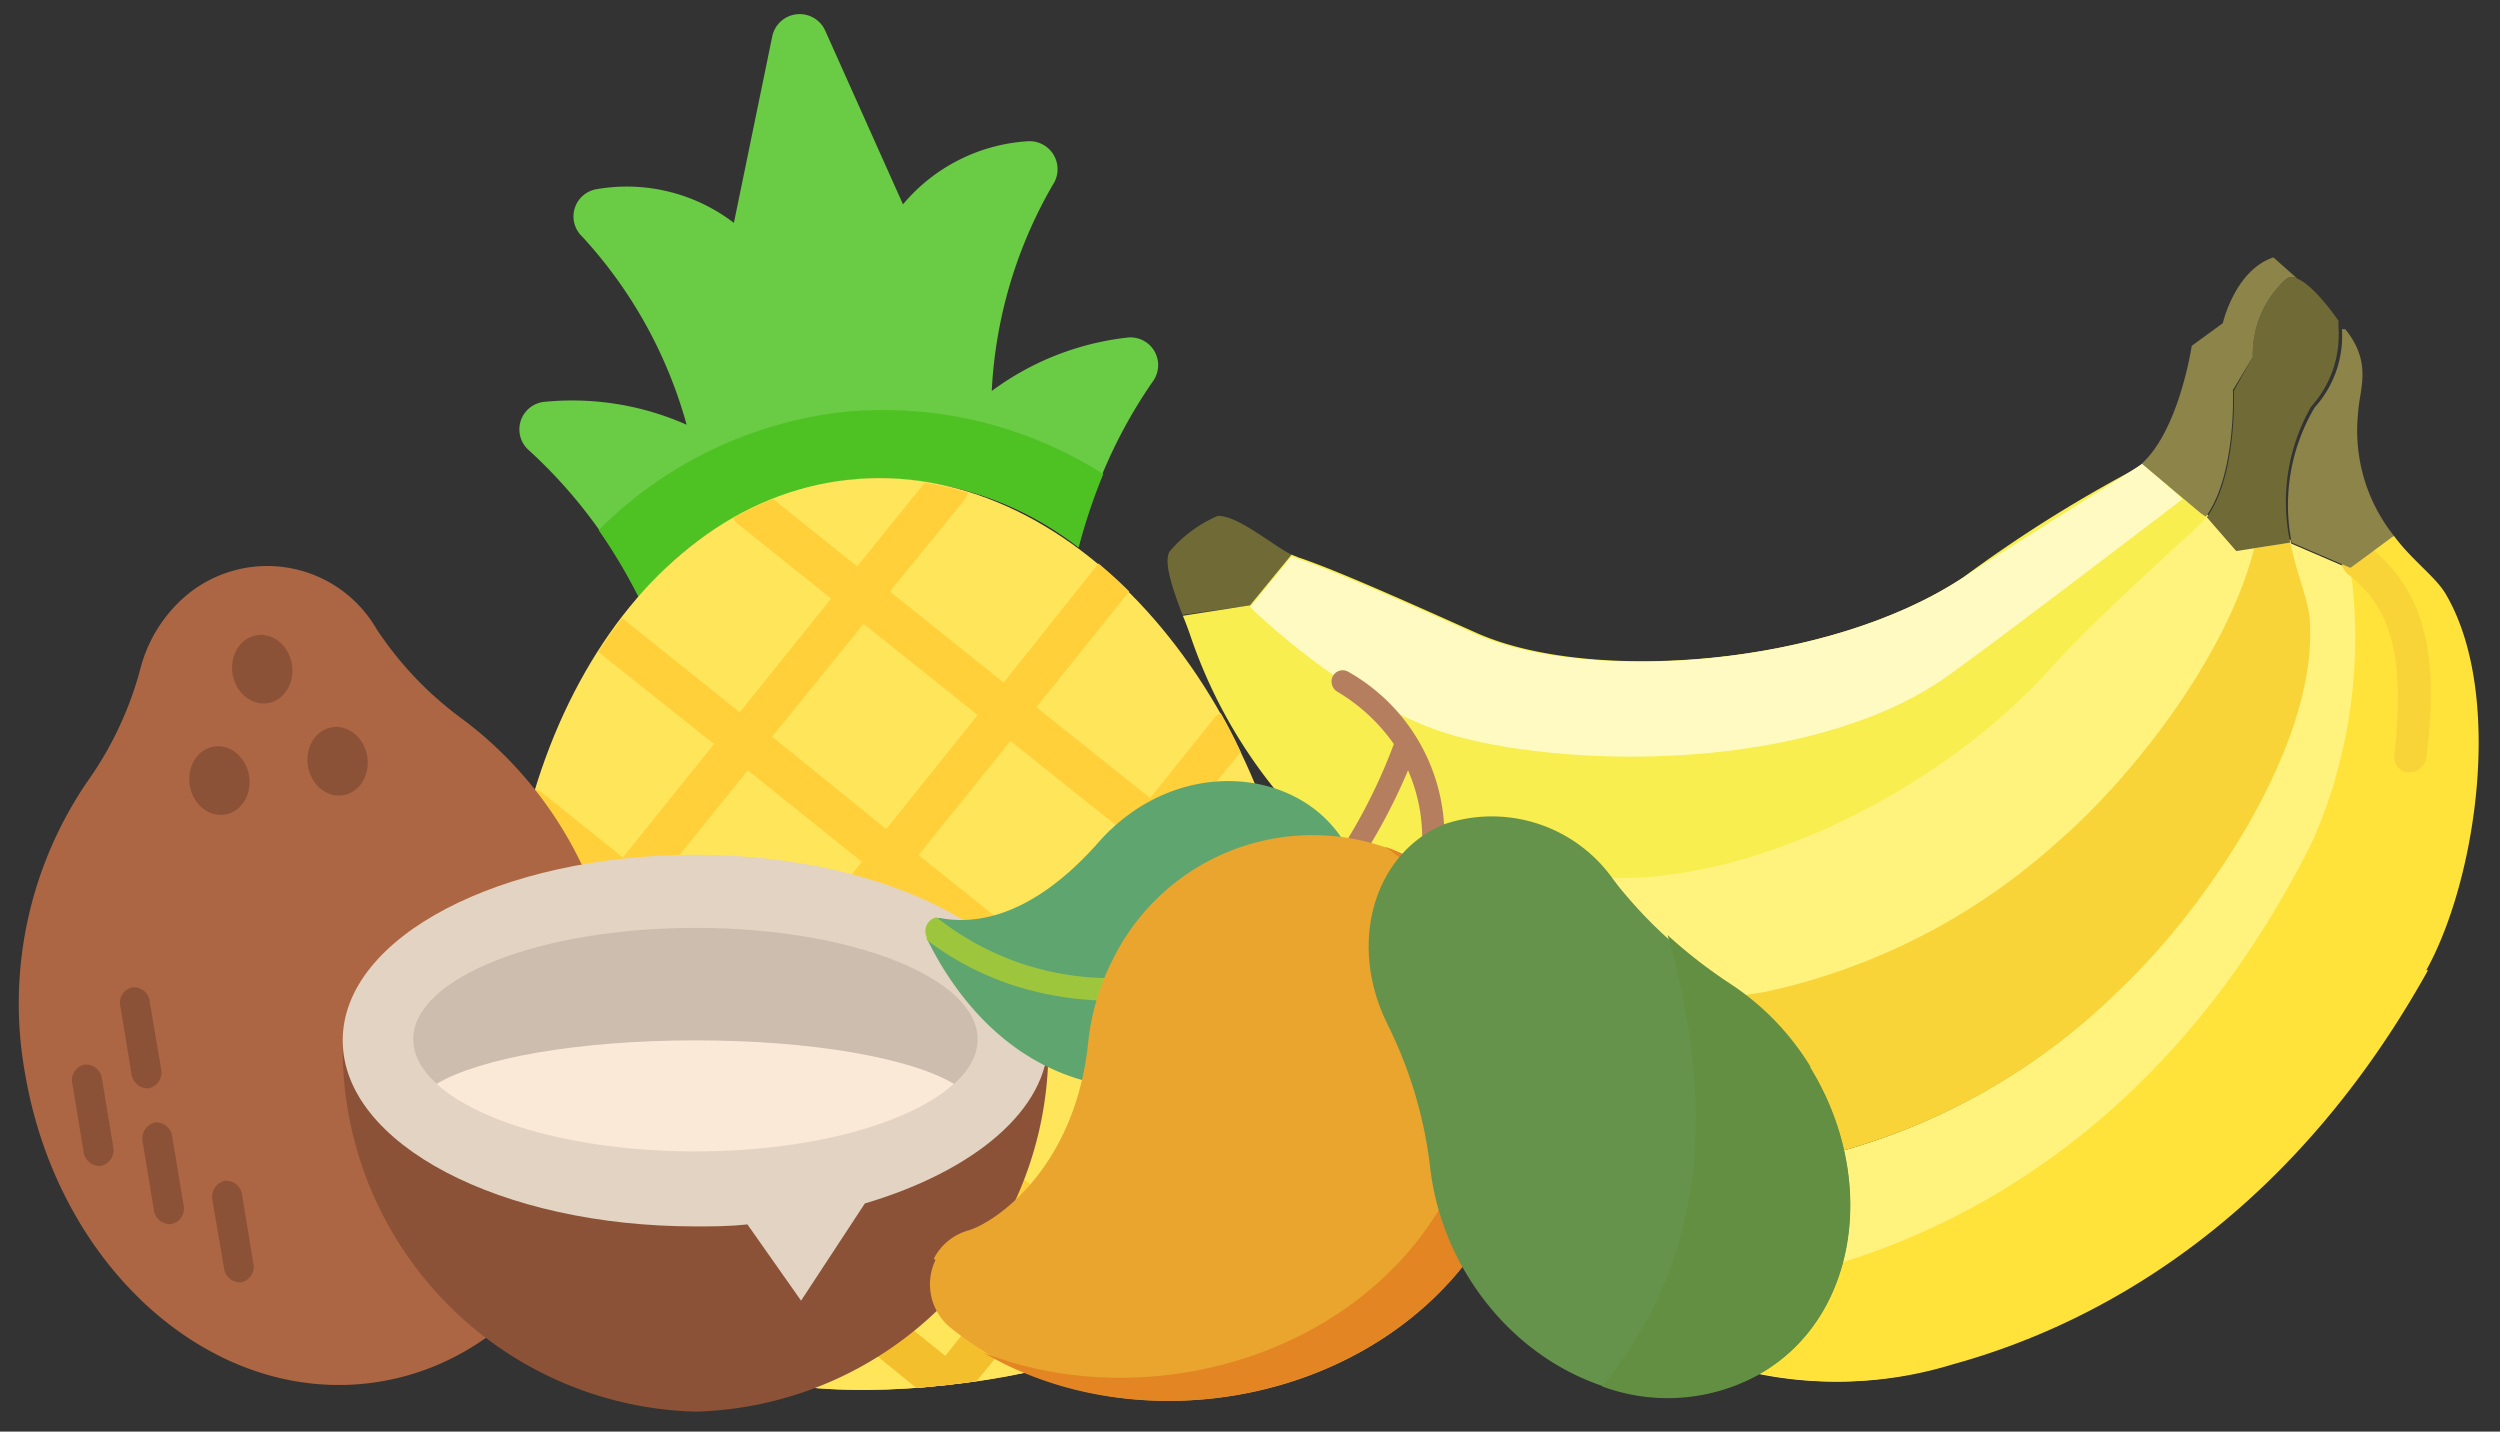
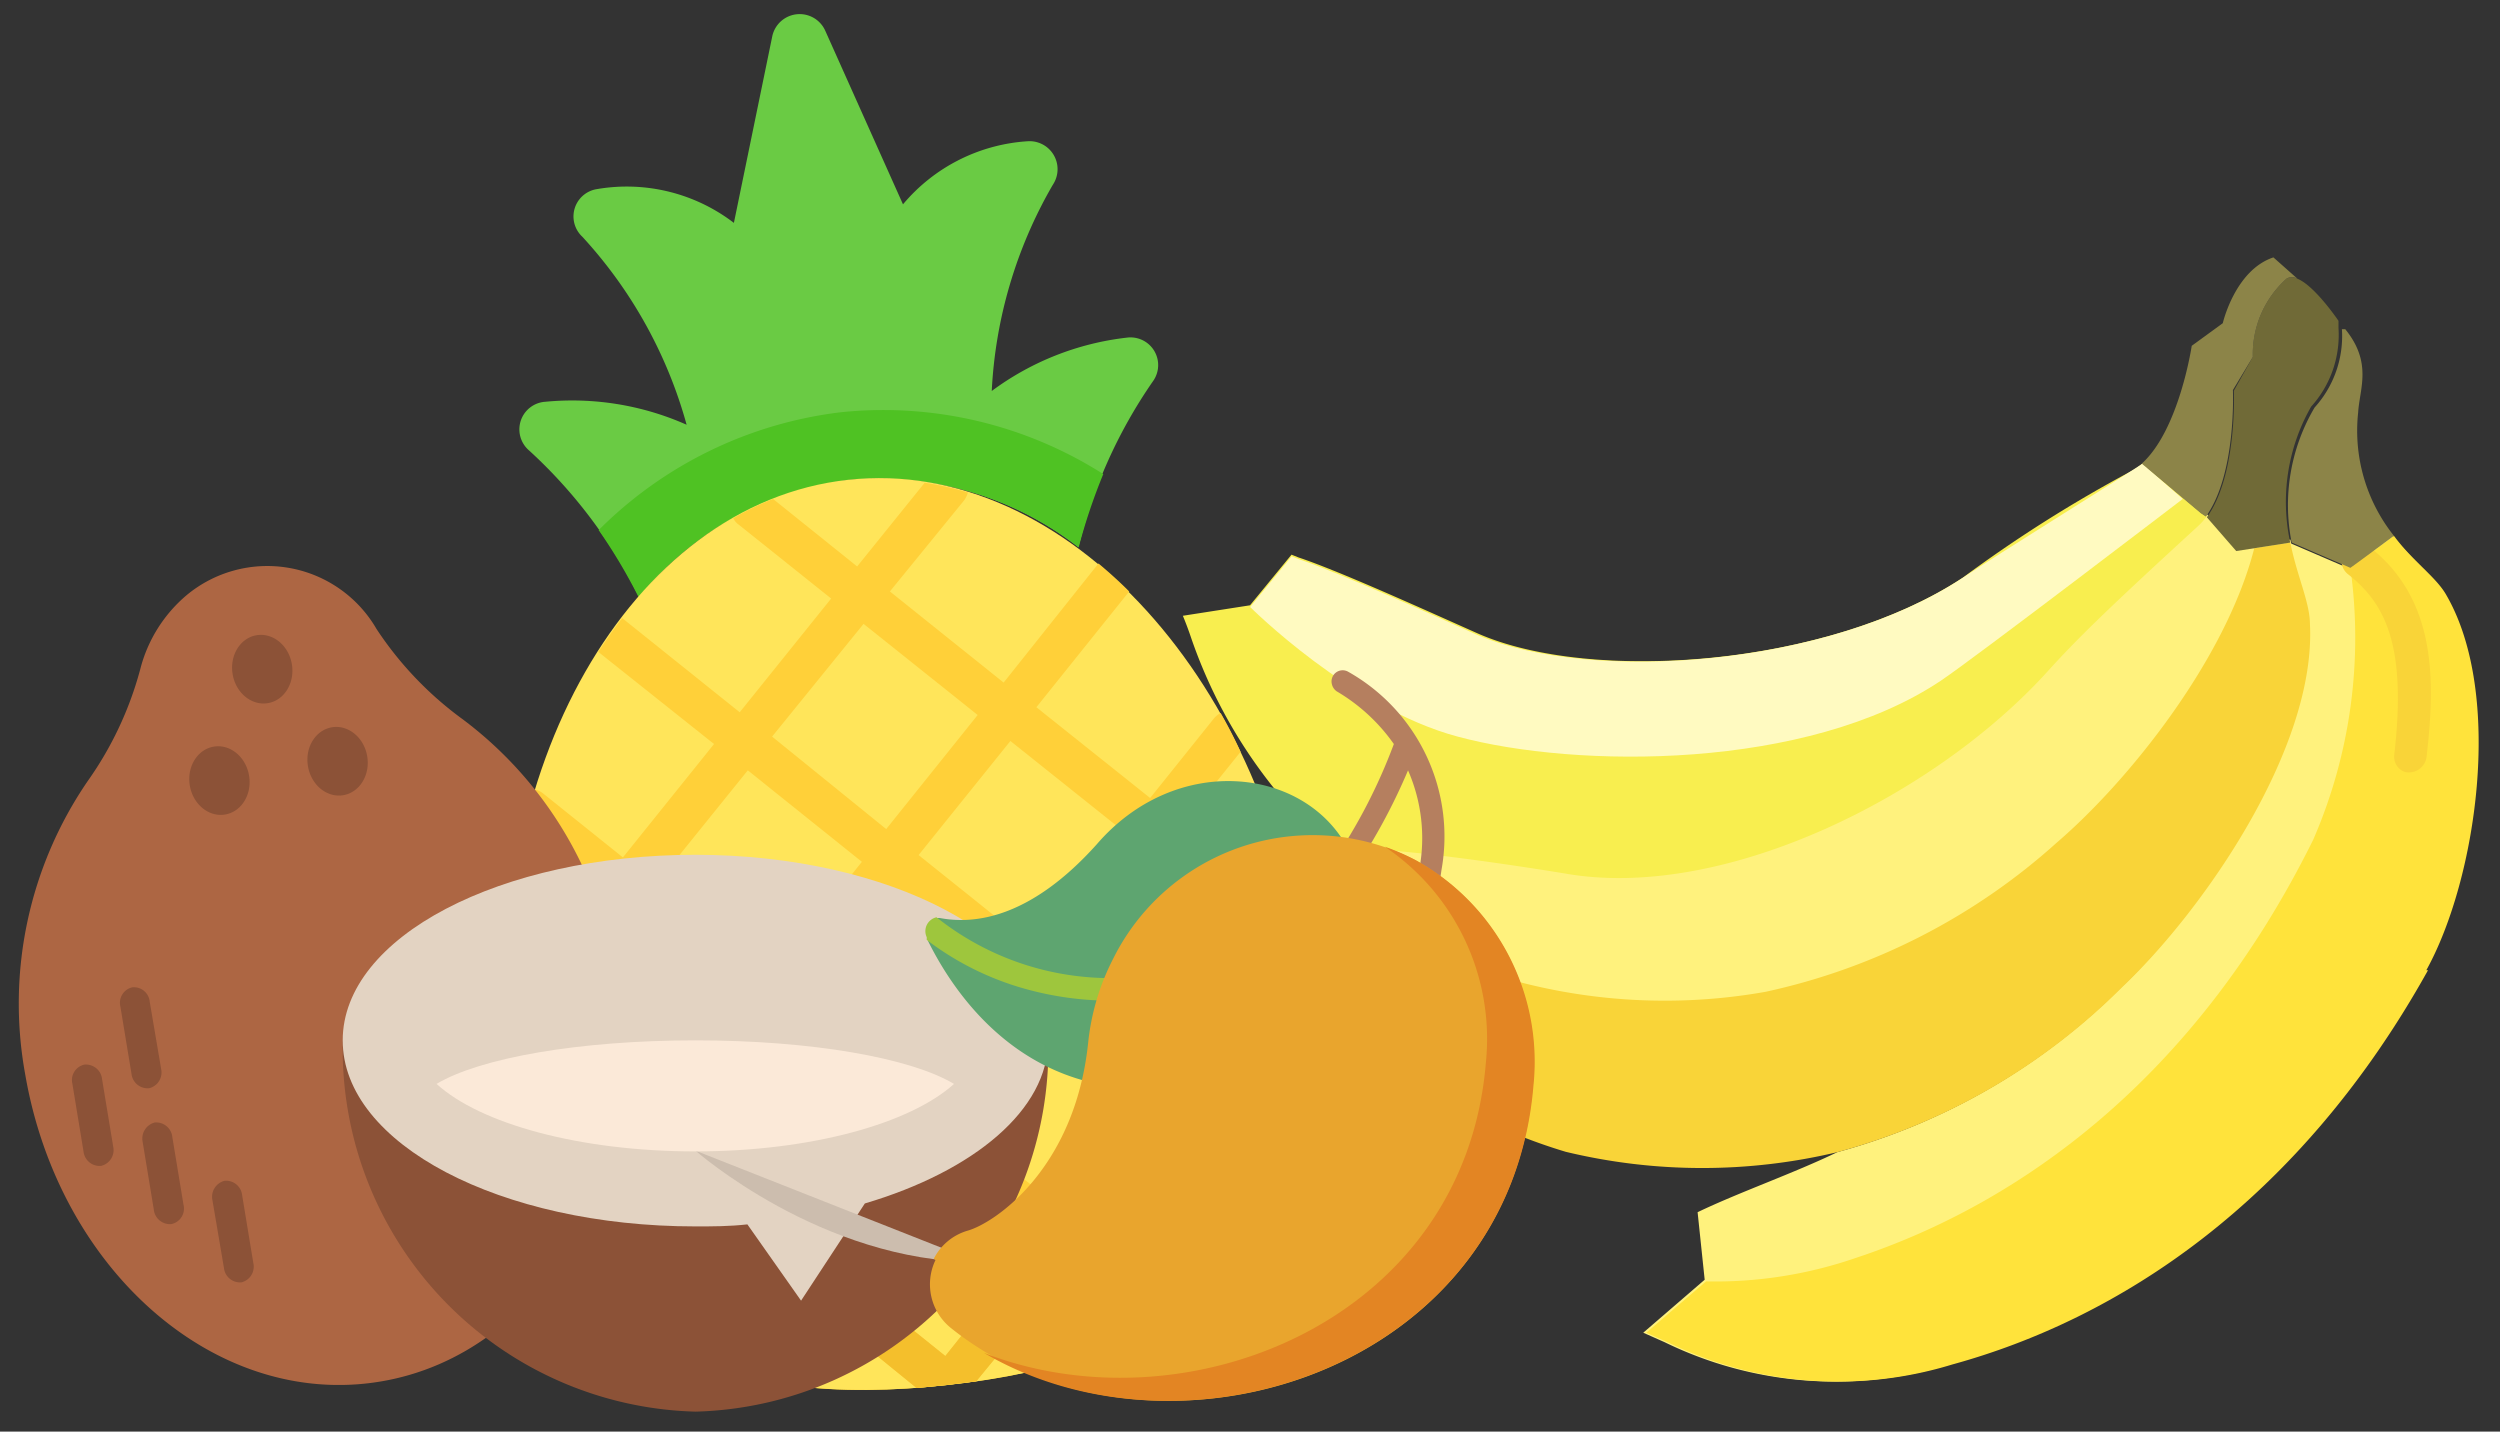
<svg xmlns="http://www.w3.org/2000/svg" width="117" height="67" fill="none">
  <rect width="100%" height="100%" fill="#333333" stroke="none" />
  <path d="M43.954 61.327c-9.81 1.074-18.197-1.358-20.203-13.38 0 .6.079 1.185.142 1.786 1.485 13.505 10.189 16.222 20.44 15.085 10.252-1.137 18.166-5.655 16.681-19.16 0-.601-.158-1.186-.253-1.77.648 12.163-7.013 16.365-16.807 17.376v.063Z" fill="#FFCD2C" />
  <path d="M29.891 27.902a15.18 15.18 0 0 1 9.841-5.45c3.851-.346 7.69.784 10.741 3.16a23.206 23.206 0 0 1 3.476-7.756 1.296 1.296 0 0 0-1.217-2.054 13.11 13.11 0 0 0-6.318 2.496c.169-3.4 1.15-6.708 2.859-9.651a1.311 1.311 0 0 0-1.153-2.038 8.293 8.293 0 0 0-5.86 2.954l-3.65-8.151a1.311 1.311 0 0 0-2.464.268l-1.8 8.751a8.246 8.246 0 0 0-6.414-1.58 1.295 1.295 0 0 0-.679 2.228 21.372 21.372 0 0 1 4.881 8.799 13.19 13.19 0 0 0-6.619-1.075 1.296 1.296 0 0 0-.758 2.275 23.128 23.128 0 0 1 5.134 6.824Z" fill="#6ACB44" />
  <path d="M39.327 19.296a19.255 19.255 0 0 0-11.31 5.513 25.707 25.707 0 0 1 1.88 3.159 15.18 15.18 0 0 1 9.841-5.513 15.26 15.26 0 0 1 10.742 3.16c.31-1.167.695-2.312 1.153-3.428a19.176 19.176 0 0 0-12.306-2.891Z" fill="#4FC223" />
  <path d="M61.016 45.66c1.484 13.506-6.43 18.039-16.681 19.16-10.252 1.122-18.956-1.58-20.44-15.085-1.485-13.506 5.528-26.158 15.796-27.28 10.267-1.121 19.855 9.699 21.34 23.205h-.015Z" fill="#FFE55A" />
  <path d="m56.67 50.995 4.327-5.465a32.187 32.187 0 0 0-.426-2.796l-5.229-4.17 2.717-3.38c-.284-.632-.6-1.233-.932-1.817a1.107 1.107 0 0 0-.3.237l-3.001 3.743-5.324-4.249 4.344-5.418c-.473-.474-.947-.9-1.437-1.31l-4.439 5.575-5.323-4.265 3.475-4.265c.08-.11.139-.232.174-.363a14.427 14.427 0 0 0-2.022-.458l-3.16 3.917-3.933-3.159a13.5 13.5 0 0 0-1.863.9c.056.121.143.225.252.3l4.328 3.46-4.28 5.323-5.498-4.407c-.394.506-.758 1.043-1.121 1.58l5.418 4.312-4.265 5.308-3.744-3.002a1.028 1.028 0 0 0-.347-.173c-.19.647-.363 1.31-.521 1.974l3.38 2.717-4.186 5.197c0 .932 0 1.88.174 2.828l5.402 4.328-3.064 3.838c.319.587.678 1.152 1.074 1.69a.585.585 0 0 0 .205-.19l3.317-4.106 5.308 4.265-3.16 3.98a.93.93 0 0 0-.157.269c.627.253 1.271.464 1.927.632l2.938-3.665 5.197 4.25 1.406-.143 1.39-.174 4.249-5.291 3.665 2.954a14.465 14.465 0 0 0 1.769-.98.742.742 0 0 0-.206-.237l-3.98-3.159 4.344-5.418 4.123 3.301c.069.062.15.11.237.142.281-.612.514-1.246.695-1.895l-3.918-3.065Zm-9.384-16.317 5.323 4.25-4.296 5.354-5.323-4.265 4.296-5.339Zm-.19 11.136-4.201 5.308-5.324-4.265 4.266-5.308 5.26 4.265Zm-6.681-16.617 5.339 4.265-4.28 5.339-5.34-4.328 4.28-5.276Zm-5.418 6.855 5.339 4.281-4.265 5.323-5.355-4.296 4.28-5.308Zm-9.778 12.132 4.28-5.308 5.277 4.234-4.265 5.323-5.292-4.25Zm6.887 5.528 4.265-5.307 5.307 4.25-4.264 5.322-5.308-4.265Zm12.147 9.762-5.307-4.264 4.265-5.324 5.228 4.281-4.186 5.307Zm5.418-6.887-5.323-4.28 4.265-5.197 5.34 4.186-4.282 5.291Zm5.482-6.84-5.324-4.217 4.297-5.355 5.323 4.25-4.296 5.323Z" fill="#FFD039" />
  <path d="M49.214 60.377c-1 .268-2.011.484-3.033.648l-1.943 2.433-2.416-1.943h-3.16l4.234 3.443 1.405-.142 1.39-.174 3.523-4.265ZM53.636 62.307a14.456 14.456 0 0 0 1.737-.98.742.742 0 0 0-.205-.236l-2.432-1.96c-.672.322-1.364.601-2.07.838l2.97 2.338ZM59.178 53.006a12.04 12.04 0 0 1-1.026 1.69l1.421 1.121c.07.063.15.11.237.143.28-.608.511-1.237.695-1.88l-1.327-1.074ZM60.796 45.844 61 45.59c0-.569-.142-1.122-.237-1.69v1.943h.032ZM32.768 63.742c.627.253 1.271.464 1.927.632l2.385-2.97a19.27 19.27 0 0 1-2.196-.379l-1.959 2.449a.932.932 0 0 0-.157.268ZM24.146 49.877a23.612 23.612 0 0 1-.395-1.895c0 .553.079 1.121.126 1.69l.269.206ZM27.496 59.338l1.137-1.406a12.933 12.933 0 0 1-1.358-1.421l-1.058 1.326a14.7 14.7 0 0 0 1.074 1.69.584.584 0 0 0 .205-.189Z" fill="#F4BF2C" />
  <path d="M21.602 33.624a16.367 16.367 0 0 1-3.98-4.186 5.907 5.907 0 0 0-8.893-1.58 6.697 6.697 0 0 0-2.165 3.46A16.35 16.35 0 0 1 4.1 36.561a18.418 18.418 0 0 0-2.922 13.71c1.58 9.21 8.94 15.64 16.586 14.391 7.645-1.248 12.637-9.746 11.057-18.955a18.389 18.389 0 0 0-7.219-12.084Z" fill="#AD6643" />
  <path d="M12.535 32.908c.766-.127 1.27-.941 1.125-1.82-.145-.877-.883-1.486-1.65-1.36-.765.127-1.269.94-1.124 1.819.145.878.883 1.487 1.65 1.36ZM10.533 38.12c.766-.126 1.27-.94 1.124-1.818-.145-.878-.883-1.487-1.65-1.36-.765.126-1.269.94-1.124 1.818.145.878.883 1.487 1.65 1.36ZM16.061 37.216c.766-.126 1.27-.94 1.125-1.819-.145-.877-.883-1.487-1.65-1.36-.766.126-1.27.94-1.124 1.818.145.878.883 1.487 1.65 1.361ZM4.73 54.564a.759.759 0 0 1-.822-.68l-.52-3.159a.742.742 0 0 1 .552-.9.759.759 0 0 1 .837.68l.521 3.159a.758.758 0 0 1-.568.9ZM6.976 50.93a.758.758 0 0 1-.82-.664l-.522-3.159a.743.743 0 0 1 .553-.9.744.744 0 0 1 .821.679l.537 3.16a.758.758 0 0 1-.569.884ZM8.017 57.288a.76.76 0 0 1-.821-.695l-.521-3.16a.774.774 0 0 1 .568-.9.758.758 0 0 1 .822.68l.521 3.159a.742.742 0 0 1-.569.916ZM11.301 60.014a.758.758 0 0 1-.821-.679l-.537-3.16a.774.774 0 0 1 .569-.915.758.758 0 0 1 .821.679l.521 3.16a.758.758 0 0 1-.553.915ZM49.058 48.689A16.965 16.965 0 0 1 32.55 66.065a16.966 16.966 0 0 1-16.507-17.376h33.014Z" fill="#8C5237" />
  <path d="M49.053 48.692c0-4.738-7.393-8.688-16.507-8.688-9.115 0-16.507 3.839-16.507 8.688 0 4.85 7.392 8.704 16.507 8.704.821 0 1.58 0 2.432-.095l2.512 3.57 2.985-4.549c5.118-1.516 8.578-4.391 8.578-7.63Z" fill="#E3D3C2" />
-   <path d="M32.547 53.85c7.293 0 13.206-2.333 13.206-5.212 0-2.879-5.913-5.213-13.206-5.213-7.293 0-13.206 2.334-13.206 5.213s5.913 5.213 13.206 5.213Z" fill="#CCBDAE" />
+   <path d="M32.547 53.85s5.913 5.213 13.206 5.213Z" fill="#CCBDAE" />
  <path d="M44.647 50.727c-2.038 1.848-6.682 3.159-12.1 3.159-5.418 0-10.078-1.296-12.116-3.16 2.038-1.216 6.666-2.037 12.116-2.037 5.45 0 10.062.821 12.1 2.038Z" fill="#FBE9D8" />
-   <path d="m60.447 25.964-1.943 2.369-3.16.442c-.426-1.105-.9-2.432-.615-2.954a6.065 6.065 0 0 1 2.258-1.674c.932-.032 2.48 1.311 3.46 1.817Z" fill="#706A37" />
  <path d="m110.392 26.245 1.58-1.169c.916 1.153 1.974 1.927 2.448 2.765 2.701 4.66 1.422 13.316-.932 17.565-6.081 10.931-14.548 16.333-22.257 18.45A18.197 18.197 0 0 1 77.9 62.813l-.996-.442 2.875-2.48-.331-3.16c1.974-.947 4.486-1.816 6.54-2.81a29.886 29.886 0 0 0 13.3-7.74c3.791-3.602 9.035-11.185 8.751-16.966 0-1.027-.616-2.275-.917-3.823l2.749 1.185.521-.332Z" fill="#FFF27D" />
  <path d="M113.552 45.406c2.354-4.25 3.634-12.905.932-17.565-.473-.838-1.579-1.58-2.448-2.765l-1.58 1.17-.458.33a23.69 23.69 0 0 1-1.737 12.717c-5.545 11.215-13.759 17.044-21.388 19.571a20.202 20.202 0 0 1-7.03 1.106l-2.796 2.401.996.442a18.197 18.197 0 0 0 13.331 1.043c7.71-2.117 16.176-7.519 22.257-18.45h-.079Z" fill="#FFE33B" />
  <path d="m64.05 42.374.19-2.732c2.621.126 7.36.853 9.24 1.168 7.33 1.217 17.06-3.601 22.352-9.477 1.358-1.5 2.7-2.828 7.029-6.793.158-.142.301-.301.426-.473l1.375 1.58 2.527-.396c.3 1.58.869 2.796.916 3.823.285 5.781-4.96 13.363-8.75 16.965a29.887 29.887 0 0 1-13.301 7.74 27.264 27.264 0 0 1-12.78 0 25.78 25.78 0 0 1-13.158-9.146l3.934-2.259Z" fill="#FFF27D" />
  <path d="M108.105 29.215c0-1.027-.616-2.275-.916-3.823l-1.69.268c-1.327 5.197-5.876 10.884-9.225 13.759a29.76 29.76 0 0 1-13.648 6.998 26.98 26.98 0 0 1-12.637-.774 21.387 21.387 0 0 1-5.987-3.16l-3.886 2.275a25.78 25.78 0 0 0 13.159 9.146 27.266 27.266 0 0 0 12.779 0 29.888 29.888 0 0 0 13.3-7.74c3.791-3.602 9.051-11.184 8.751-16.965v.015Z" fill="#F9D438" />
  <path d="m58.501 28.328 1.943-2.37.316.127c1.959.648 6.319 2.638 8.42 3.57 5.307 2.322 16.364 1.548 22.683-2.622a63.638 63.638 0 0 1 7.898-4.992c.181-.096.351-.212.505-.348l2.765 2.322.237.159a3.115 3.115 0 0 1-.427.473c-4.328 3.965-5.67 5.292-7.03 6.793-5.29 5.829-15.021 10.646-22.35 9.477-1.88-.315-6.62-1.042-9.242-1.168a18.95 18.95 0 0 1-2.59-.664 23.393 23.393 0 0 1-5.876-9.21 16.29 16.29 0 0 0-.395-1.057l3.143-.49Z" fill="#F8EE4F" />
  <path d="M100.27 21.694c-.158.142-6.824 4.28-8.403 5.339-6.319 4.17-17.376 4.944-22.684 2.7-2.085-.931-6.46-2.922-8.42-3.57l-.315-.126-1.943 2.37s4.739 4.739 9.715 6.066c5.56 1.5 16.349 1.58 22.62-2.623 1.58-1.058 11.31-8.498 11.31-8.498l-1.88-1.659Z" fill="#FFFAC1" />
-   <path d="m79.514 56.73.332 3.159-2.875 2.48c-1.042-.459-2.275-1.043-2.385-1.58.02-.957.258-1.897.695-2.749.774-.726 3.301-.853 4.233-1.295v-.016Z" fill="#7F7841" />
  <path d="m107.183 25.394-2.528.395-1.374-1.58c1.438-1.99 1.264-5.923 1.264-5.923l.884-1.58a4.737 4.737 0 0 1 1.58-3.664.49.49 0 0 1 .506 0c.821.331 1.927 1.974 1.927 1.974v.348a4.999 4.999 0 0 1-1.28 3.665 8.992 8.992 0 0 0-.979 6.365Z" fill="#706A37" />
  <path d="M104.5 18.254s.174 3.933-1.264 5.923l-.237-.158-2.764-2.322c1.753-1.58 2.338-5.513 2.338-5.513l1.453-1.058s.569-2.48 2.369-3.08l1.122.995a.49.49 0 0 0-.506 0 4.74 4.74 0 0 0-1.579 3.665l-.932 1.548Z" fill="#8C8448" />
  <path d="M63.703 43.176h-.079a.821.821 0 0 1 .837-1.39 18.089 18.089 0 0 0 3.317 1.421.744.744 0 0 1 .443.98.806.806 0 0 1-.98.537 18.952 18.952 0 0 1-3.538-1.548Z" fill="#FFE33B" />
  <path d="M112.398 36.055a.757.757 0 0 1-.348-.727c.601-5.165-.442-7.108-2.179-8.467a.789.789 0 0 1-.111-1.105.772.772 0 0 1 1.074-.206c3.159 2.433 3.159 6.16 2.733 9.841a.838.838 0 0 1-.853.759.57.57 0 0 1-.316-.095Z" fill="#F9D438" />
  <path d="m112.035 25.075-1.58 1.169-.458.331-2.748-1.184a8.987 8.987 0 0 1 1.074-6.319 4.982 4.982 0 0 0 1.279-3.664h.158c1.28 1.58.664 2.795.601 3.901a7.897 7.897 0 0 0 1.674 5.766Z" fill="#8C8448" />
  <path d="M61.65 39.04c.846.281 1.712.503 2.59.663l-.19 2.67-3.933 2.385c-.695-.948-2.275-2.796-2.07-3.602a6.682 6.682 0 0 1 1.865-2.274 3.317 3.317 0 0 1 1.737.157Z" fill="#706A37" />
  <path d="M67.175 42.56s.221-1.373.284-1.832a8.847 8.847 0 0 0-4.36-9.288.521.521 0 0 0-.765.587.553.553 0 0 0 .228.33 8.562 8.562 0 0 1 2.67 2.464 25.854 25.854 0 0 1-2.89 5.576.522.522 0 0 0 .315.774.552.552 0 0 0 .585-.253 28.023 28.023 0 0 0 2.654-4.865c.63 1.44.817 3.034.537 4.58 0 .459-.285 1.817-.285 1.833a.522.522 0 0 0 .38.6.537.537 0 0 0 .647-.442v-.063Z" fill="#B57F5F" />
  <path d="M62.97 39.514c-2.117-3.649-7.993-4.233-11.642 0-3.16 3.523-5.782 3.728-7.283 3.46a.519.519 0 0 0-.22 0l-.396 1.058c1.454 2.938 5.624 9.02 14.549 6.176 4.739-1.58 6.887-7.377 4.991-10.646v-.048Z" fill="#5EA570" />
  <path d="M52.264 46.83a.52.52 0 0 0 .522-.52.52.52 0 0 0-.522-.538 13.08 13.08 0 0 1-8.435-2.843.664.664 0 0 0-.458.932v.126a13.65 13.65 0 0 0 4.96 2.385c1.265.322 2.566.475 3.87.458h.063Z" fill="#9EC63D" />
  <path d="M43.702 58.907a2.592 2.592 0 0 1 1.58-1.311c1.247-.348 5.007-2.86 5.639-8.751a11.058 11.058 0 0 1 1.169-3.965 10.427 10.427 0 0 1 14.137-4.628 10.773 10.773 0 0 1 5.513 10.536C70.635 64.72 53.575 69.475 44.476 62.129a2.622 2.622 0 0 1-.695-3.159l-.08-.063Z" fill="#E9A52D" />
  <path d="M71.767 50.79a10.773 10.773 0 0 0-5.513-10.536 10.658 10.658 0 0 0-1.453-.632 10.837 10.837 0 0 1 4.739 10.093c-.98 12.1-14.012 17.281-23.49 13.601 9.478 5.56 24.643.569 25.717-12.526Z" fill="#E38523" />
-   <path d="M84.724 49.97c3.159 5.166 2.211 11.564-2.196 14.218-4.407 2.653-10.584.773-13.79-4.392a12.48 12.48 0 0 1-1.817-5.244 20.204 20.204 0 0 0-1.911-6.46l-.174-.364c-1.722-3.697-.505-7.788 2.733-9.146a6.95 6.95 0 0 1 7.898 2.527l.237.316a21.584 21.584 0 0 0 2.243 2.401c.907.83 1.88 1.584 2.906 2.259a12.321 12.321 0 0 1 3.87 3.886Z" fill="#66934C" />
-   <path d="M84.723 49.969c3.16 5.15 2.243 11.531-2.164 14.217a8.798 8.798 0 0 1-7.582.695c4.439-5.45 5.592-12.21 3.064-21.12.908.829 1.88 1.584 2.907 2.259a12.32 12.32 0 0 1 3.775 3.886v.063Z" fill="#638F43" />
</svg>